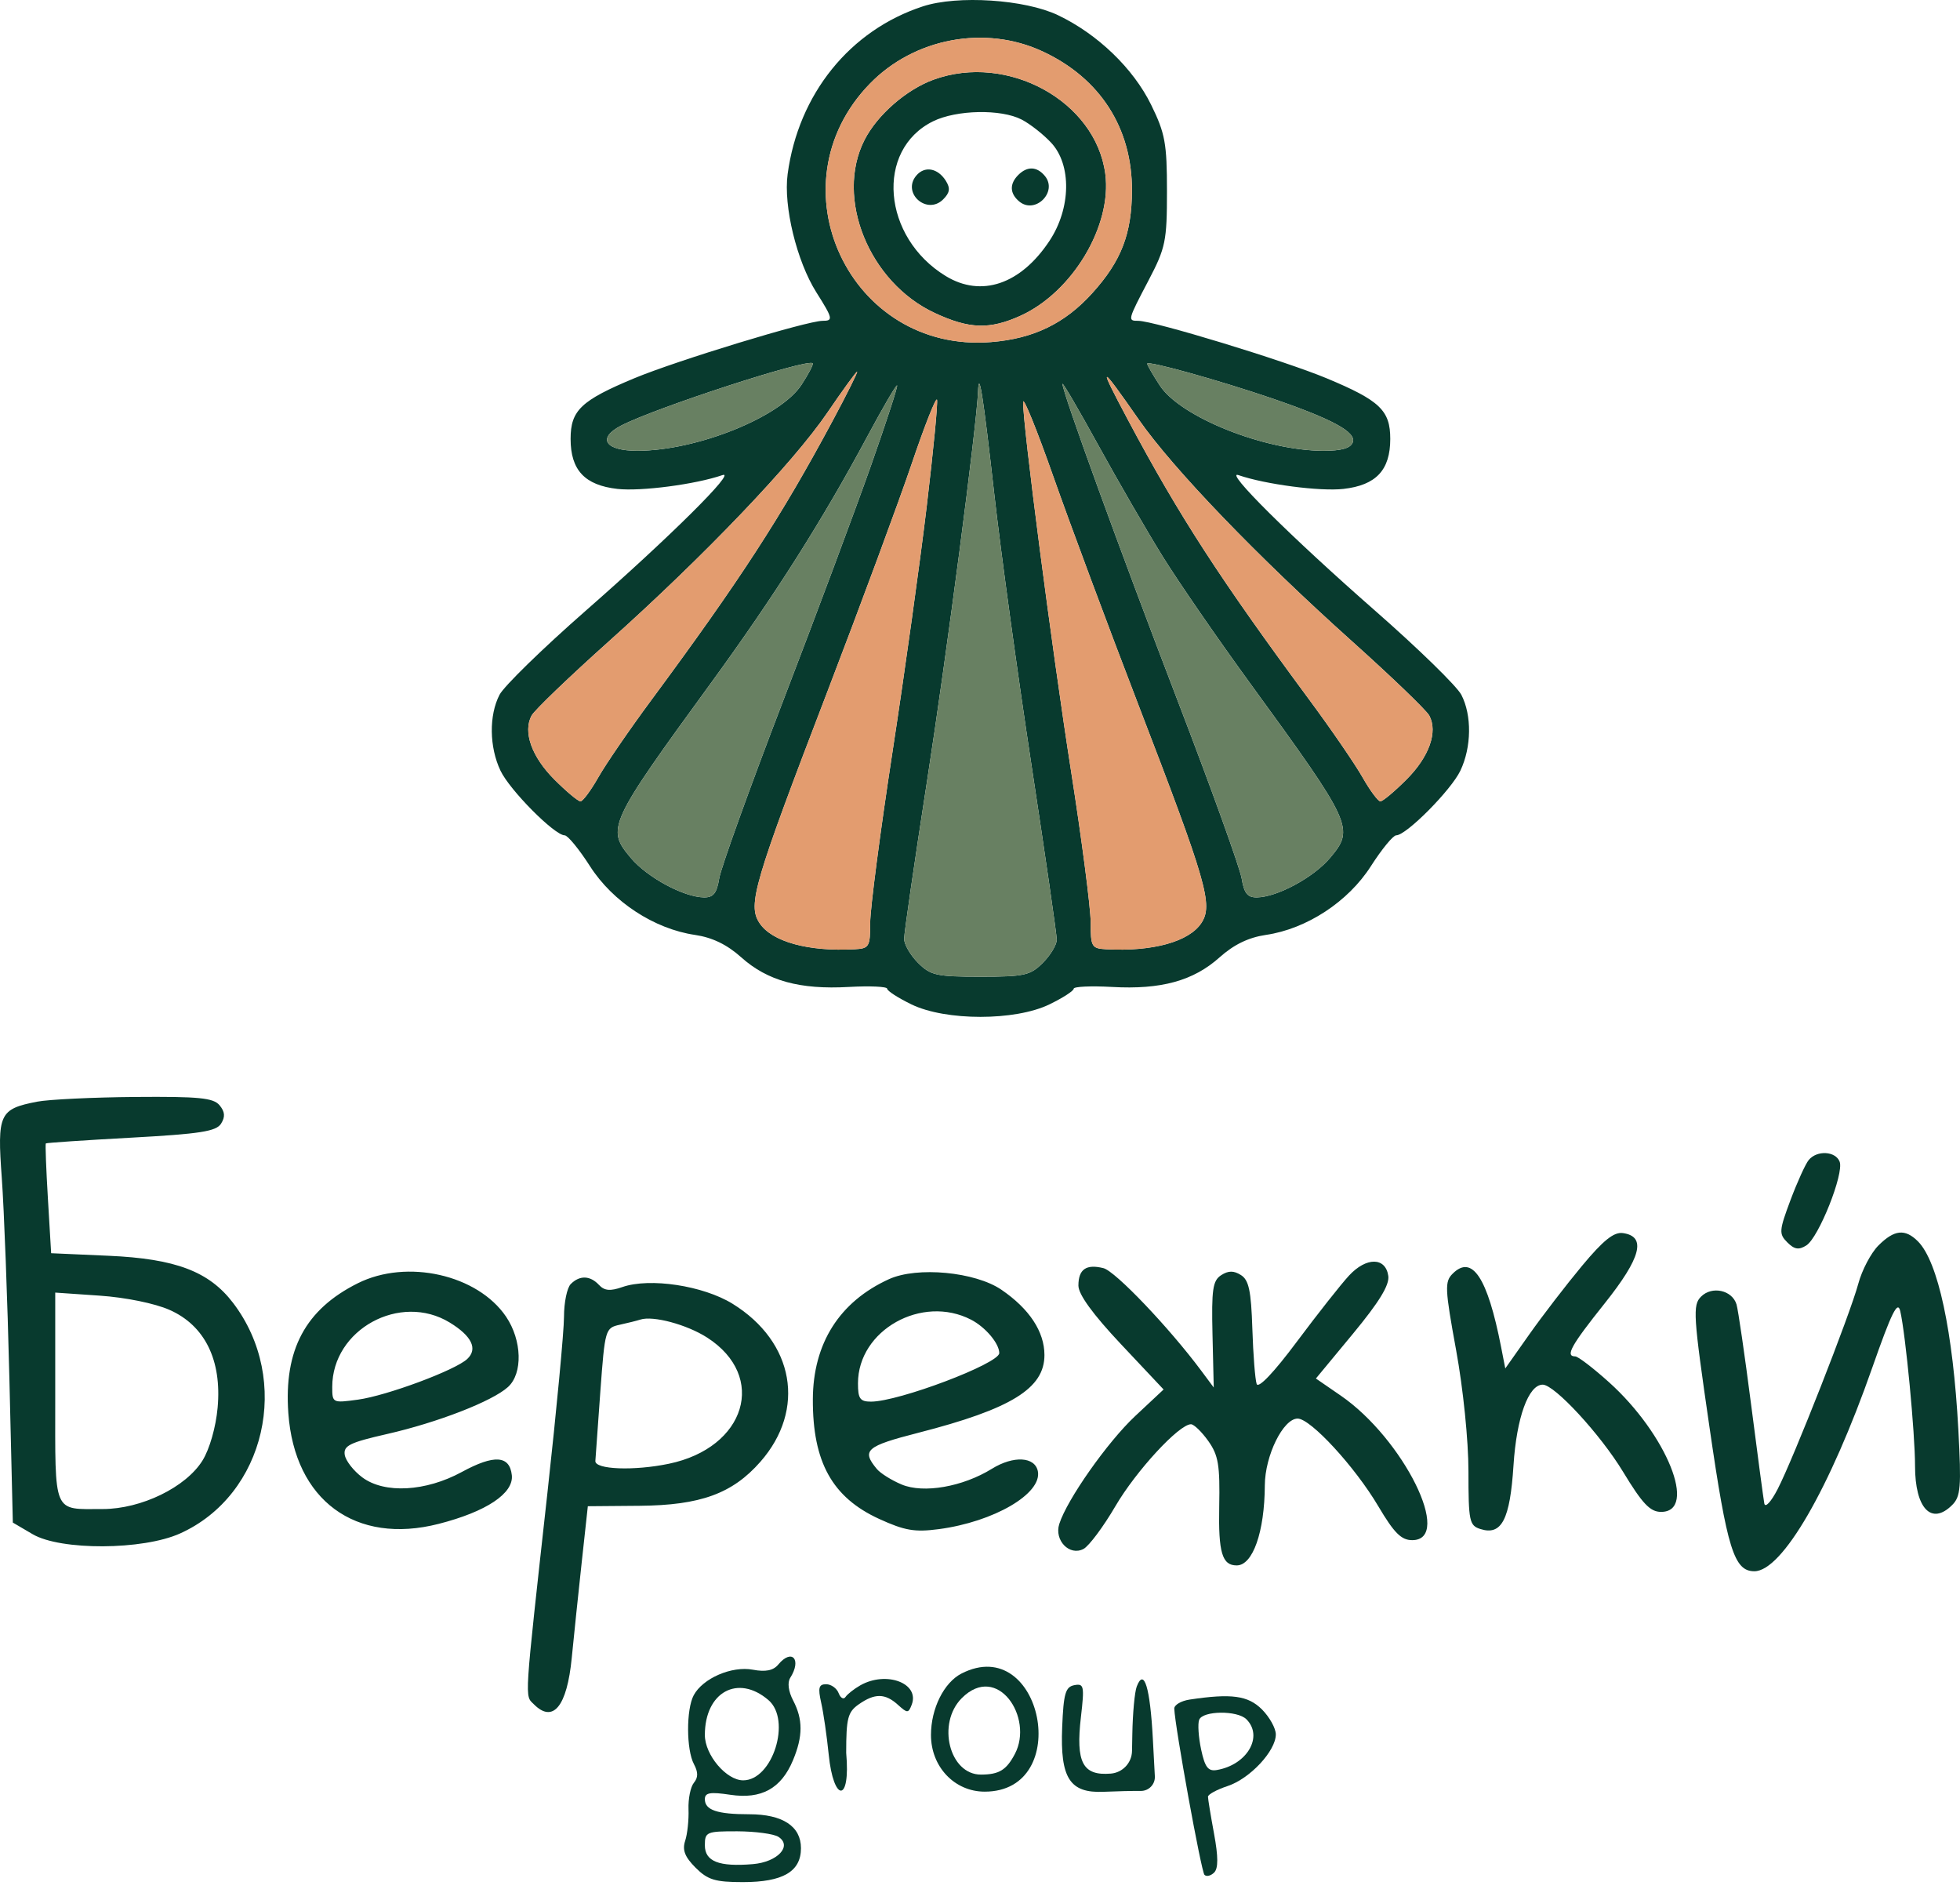
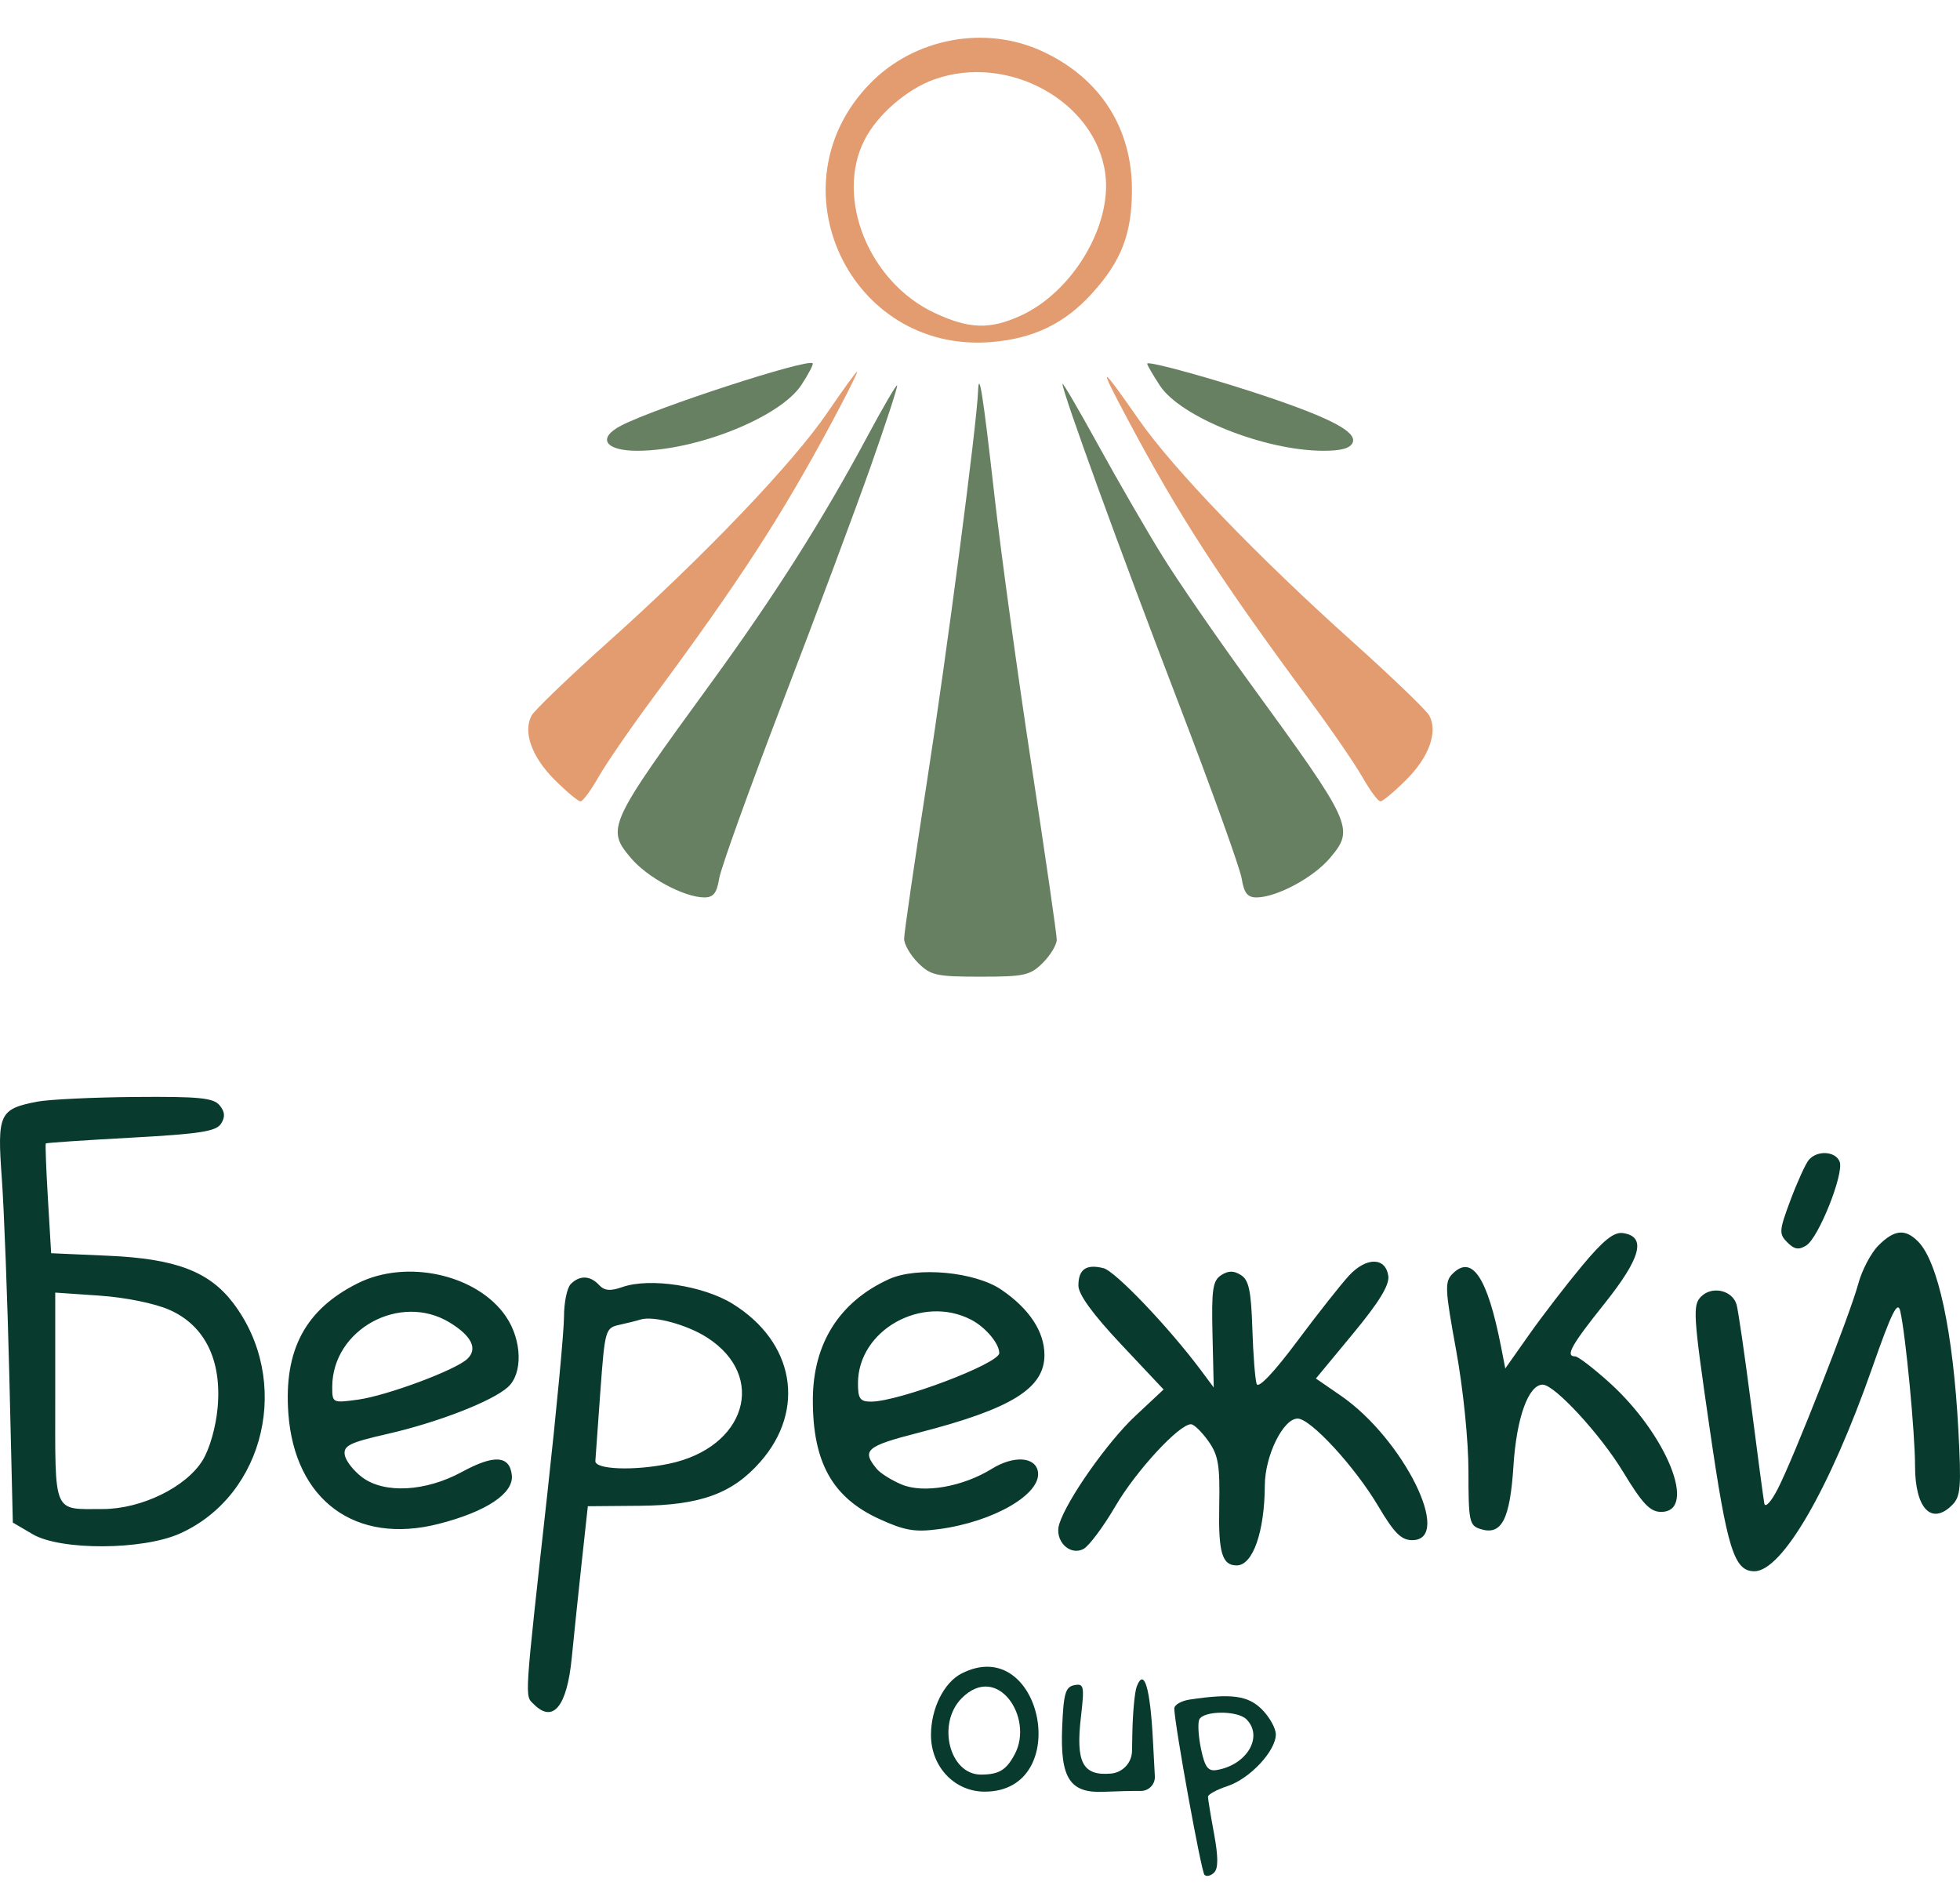
<svg xmlns="http://www.w3.org/2000/svg" width="82" height="79" viewBox="0 0 82 79" fill="none">
-   <path d="M35.375 70.981C35.455 70.862 35.733 70.644 35.993 70.496C37.081 69.879 38.487 70.409 38.143 71.307C38.004 71.668 37.962 71.668 37.566 71.31C37.031 70.826 36.599 70.821 35.927 71.291C35.469 71.612 35.402 71.872 35.402 73.321C35.593 75.443 34.87 75.387 34.67 73.387C34.592 72.617 34.451 71.641 34.355 71.219C34.215 70.597 34.255 70.45 34.563 70.45C34.772 70.45 35.008 70.618 35.087 70.825C35.166 71.031 35.296 71.101 35.375 70.981Z" fill="#083A2E" />
  <path d="M47.373 72.535C47.388 71.666 47.471 70.77 47.558 70.545C47.863 69.75 48.117 70.58 48.232 72.744L48.315 74.3C48.333 74.636 48.064 74.916 47.728 74.913V74.913C47.387 74.909 46.687 74.926 46.172 74.949C44.756 75.012 44.35 74.38 44.438 72.247C44.496 70.834 44.575 70.56 44.947 70.489C45.35 70.412 45.373 70.523 45.222 71.824C45.001 73.727 45.297 74.286 46.473 74.188V74.188C46.968 74.147 47.352 73.738 47.36 73.241L47.373 72.535Z" fill="#083A2E" />
-   <path fill-rule="evenodd" clip-rule="evenodd" d="M31.495 69.842C32.031 69.943 32.351 69.878 32.56 69.627C33.128 68.942 33.551 69.409 33.061 70.182C32.936 70.379 32.983 70.748 33.182 71.128C33.597 71.923 33.595 72.626 33.175 73.632C32.681 74.814 31.854 75.269 30.554 75.074C29.707 74.947 29.489 74.985 29.489 75.258C29.489 75.715 30.003 75.889 31.348 75.889C32.744 75.889 33.51 76.392 33.51 77.308C33.51 78.287 32.755 78.727 31.081 78.727C29.92 78.727 29.61 78.633 29.1 78.123C28.65 77.673 28.539 77.385 28.665 76.999C28.759 76.714 28.822 76.12 28.805 75.68C28.789 75.24 28.89 74.741 29.03 74.572C29.212 74.353 29.212 74.128 29.032 73.792C28.711 73.19 28.705 71.504 29.023 70.91C29.403 70.201 30.615 69.677 31.495 69.842ZM32.15 71.114C33.119 71.947 32.325 74.47 31.093 74.47C30.387 74.47 29.489 73.408 29.489 72.574C29.489 70.777 30.873 70.017 32.15 71.114ZM31.498 77.975C32.532 77.888 33.161 77.213 32.564 76.832C32.369 76.708 31.597 76.605 30.849 76.602C29.558 76.599 29.489 76.629 29.489 77.186C29.489 77.863 30.078 78.094 31.498 77.975Z" fill="#083A2E" />
  <path fill-rule="evenodd" clip-rule="evenodd" d="M40.231 70C39.493 70.375 38.949 71.466 38.949 72.574C38.949 73.903 39.935 74.943 41.196 74.943C44.938 74.943 43.602 68.287 40.231 70ZM42.461 73.363C43.255 71.854 41.736 69.533 40.239 71.03C39.179 72.09 39.721 74.238 41.046 74.23C41.801 74.226 42.105 74.04 42.461 73.363Z" fill="#083A2E" />
  <path fill-rule="evenodd" clip-rule="evenodd" d="M49.769 71.092C49.411 71.146 49.123 71.317 49.128 71.471C49.154 72.217 50.256 78.289 50.391 78.423C50.476 78.508 50.658 78.465 50.796 78.327C50.971 78.152 50.97 77.669 50.792 76.703C50.652 75.948 50.538 75.251 50.538 75.155C50.538 75.059 50.907 74.858 51.358 74.709C52.292 74.401 53.376 73.241 53.376 72.549C53.376 72.293 53.114 71.823 52.795 71.503C52.214 70.922 51.517 70.828 49.769 71.092ZM50.908 74.038C52.175 73.822 52.866 72.637 52.146 71.916C51.767 71.537 50.317 71.553 50.169 71.938C50.104 72.106 50.142 72.665 50.251 73.18C50.41 73.924 50.544 74.1 50.908 74.038Z" fill="#083A2E" />
  <path fill-rule="evenodd" clip-rule="evenodd" d="M1.554 46.082C-0.029 46.39 -0.121 46.589 0.075 49.275C0.17 50.583 0.313 54.36 0.393 57.67L0.537 63.688L1.365 64.174C2.536 64.861 5.973 64.846 7.53 64.145C11.11 62.536 12.216 57.731 9.75 54.498C8.747 53.183 7.346 52.652 4.55 52.528L2.14 52.421L2.005 50.148C1.93 48.899 1.891 47.855 1.917 47.828C1.943 47.802 3.548 47.694 5.483 47.588C8.37 47.43 9.045 47.325 9.249 47.001C9.428 46.716 9.411 46.504 9.186 46.233C8.928 45.922 8.327 45.863 5.652 45.885C3.879 45.9 2.035 45.989 1.554 46.082ZM75.672 48.521C75.536 48.685 75.192 49.442 74.907 50.202C74.43 51.478 74.42 51.612 74.776 51.968C75.072 52.264 75.256 52.294 75.571 52.095C76.087 51.77 77.155 49.088 76.965 48.593C76.794 48.148 76.017 48.105 75.672 48.521ZM66.182 52.955C65.519 53.752 64.526 55.043 63.976 55.823L62.976 57.241L62.8 56.339C62.232 53.435 61.588 52.462 60.773 53.278C60.436 53.614 60.45 53.908 60.919 56.473C61.216 58.097 61.435 60.254 61.435 61.549C61.435 63.632 61.473 63.812 61.935 63.958C62.824 64.241 63.174 63.567 63.32 61.292C63.448 59.298 63.947 57.919 64.542 57.919C65.037 57.919 66.952 59.996 67.9 61.558C68.714 62.901 69.035 63.241 69.494 63.241C71.04 63.241 69.734 59.991 67.314 57.816C66.654 57.222 66.019 56.737 65.903 56.737C65.474 56.737 65.726 56.283 67.129 54.526C68.659 52.609 68.891 51.721 67.9 51.579C67.519 51.525 67.081 51.875 66.182 52.955ZM78.587 52.098C78.277 52.408 77.898 53.127 77.746 53.694C77.398 54.988 75.026 61.027 74.368 62.295C74.09 62.831 73.849 63.087 73.812 62.886C73.776 62.691 73.527 60.828 73.26 58.747C72.992 56.666 72.718 54.782 72.65 54.561C72.467 53.964 71.624 53.779 71.167 54.236C70.811 54.592 70.837 55.007 71.521 59.71C72.26 64.8 72.549 65.724 73.397 65.724C74.557 65.724 76.553 62.277 78.329 57.21C79.141 54.894 79.394 54.382 79.501 54.845C79.726 55.827 80.119 59.943 80.119 61.322C80.119 63.098 80.807 63.82 81.673 62.953C82.028 62.599 82.06 62.205 81.931 59.804C81.709 55.691 81.082 52.767 80.24 51.925C79.702 51.387 79.251 51.434 78.587 52.098ZM56.438 53.357C56.102 53.72 55.122 54.962 54.26 56.117C53.297 57.408 52.648 58.091 52.575 57.891C52.511 57.711 52.429 56.671 52.394 55.579C52.343 53.991 52.248 53.542 51.916 53.334C51.614 53.144 51.391 53.146 51.089 53.34C50.736 53.568 50.683 53.936 50.727 55.822L50.779 58.038L50.254 57.333C48.913 55.532 46.66 53.17 46.165 53.046C45.443 52.865 45.117 53.092 45.117 53.775C45.117 54.144 45.72 54.974 46.899 56.227L48.681 58.121L47.492 59.233C46.335 60.316 44.639 62.726 44.316 63.748C44.098 64.434 44.749 65.101 45.332 64.79C45.562 64.666 46.162 63.862 46.665 63.002C47.526 61.528 49.328 59.575 49.826 59.575C49.95 59.575 50.276 59.89 50.55 60.275C50.974 60.871 51.042 61.28 51.008 63.021C50.97 64.943 51.13 65.48 51.739 65.48C52.414 65.48 52.906 64.081 52.916 62.131C52.922 60.887 53.684 59.338 54.289 59.338C54.831 59.338 56.688 61.355 57.663 63.004C58.326 64.124 58.625 64.423 59.082 64.423C60.815 64.423 58.718 60.184 56.092 58.377L55.053 57.662L56.606 55.786C57.701 54.462 58.136 53.751 58.082 53.372C57.97 52.581 57.163 52.574 56.438 53.357ZM14.972 53.676C12.778 54.77 11.873 56.461 12.063 59.111C12.323 62.756 14.876 64.633 18.357 63.741C20.348 63.231 21.495 62.467 21.413 61.706C21.323 60.877 20.673 60.836 19.322 61.571C17.81 62.394 16.087 62.488 15.158 61.798C14.791 61.525 14.46 61.099 14.422 60.852C14.365 60.471 14.637 60.338 16.196 59.983C18.312 59.501 20.593 58.615 21.251 58.019C21.879 57.451 21.841 56.064 21.172 55.075C19.981 53.317 17.028 52.65 14.972 53.676ZM37.194 53.505C35.122 54.447 34.015 56.193 34.007 58.535C33.997 61.155 34.819 62.637 36.781 63.535C37.85 64.024 38.271 64.096 39.276 63.963C41.581 63.657 43.599 62.479 43.421 61.544C43.303 60.929 42.402 60.879 41.499 61.437C40.277 62.193 38.638 62.479 37.723 62.096C37.302 61.92 36.833 61.627 36.682 61.444C36.035 60.664 36.231 60.493 38.419 59.932C42.306 58.935 43.699 58.076 43.696 56.678C43.694 55.7 43.067 54.749 41.898 53.95C40.8 53.199 38.372 52.97 37.194 53.505ZM23.879 53.71C23.723 53.866 23.596 54.481 23.596 55.078C23.596 55.674 23.285 58.978 22.905 62.421C21.919 71.347 21.947 70.9 22.34 71.293C23.14 72.093 23.723 71.376 23.92 69.348C24.007 68.46 24.194 66.67 24.335 65.369L24.593 63.004L26.755 62.986C29.303 62.965 30.643 62.477 31.812 61.145C33.729 58.962 33.231 56.132 30.649 54.536C29.419 53.776 27.185 53.437 26.039 53.836C25.53 54.014 25.288 53.992 25.061 53.749C24.689 53.35 24.253 53.336 23.879 53.71ZM7.094 54.792C8.571 55.445 9.285 56.897 9.105 58.88C9.031 59.697 8.77 60.61 8.474 61.089C7.78 62.212 5.908 63.122 4.294 63.122C2.191 63.122 2.311 63.405 2.311 58.452V54.068L4.172 54.196C5.254 54.27 6.478 54.519 7.094 54.792ZM18.814 55.32C19.738 55.884 19.998 56.423 19.548 56.845C19.048 57.315 16.184 58.38 14.975 58.546C13.913 58.691 13.899 58.685 13.9 58.011C13.901 55.61 16.74 54.056 18.814 55.32ZM40.628 55.202C41.229 55.513 41.806 56.197 41.806 56.599C41.806 57.037 37.599 58.629 36.442 58.629C35.981 58.629 35.894 58.507 35.895 57.86C35.897 55.638 38.569 54.138 40.628 55.202ZM29.586 55.95C32.113 57.574 31.206 60.559 27.982 61.228C26.525 61.531 24.89 61.469 24.908 61.112C24.915 60.982 25.008 59.677 25.116 58.212C25.309 55.595 25.323 55.546 25.932 55.412C26.273 55.337 26.658 55.241 26.788 55.198C27.319 55.023 28.735 55.403 29.586 55.95Z" fill="#083A2E" />
-   <path fill-rule="evenodd" clip-rule="evenodd" d="M38.611 0.266C35.555 1.265 33.402 3.935 32.952 7.283C32.772 8.621 33.333 10.928 34.153 12.227C34.846 13.325 34.867 13.42 34.415 13.42C33.765 13.42 28.322 15.079 26.543 15.82C24.307 16.751 23.872 17.165 23.872 18.36C23.872 19.664 24.465 20.297 25.832 20.451C26.814 20.561 29.105 20.26 30.222 19.874C30.854 19.655 28.023 22.464 24.505 25.546C22.706 27.122 21.083 28.704 20.898 29.063C20.453 29.922 20.47 31.25 20.938 32.235C21.324 33.05 23.201 34.941 23.623 34.941C23.752 34.941 24.229 35.522 24.683 36.232C25.635 37.721 27.37 38.856 29.073 39.106C29.801 39.213 30.416 39.511 31.012 40.045C32.108 41.027 33.462 41.4 35.514 41.283C36.395 41.234 37.116 41.267 37.116 41.357C37.116 41.447 37.575 41.743 38.136 42.015C39.568 42.708 42.467 42.708 43.899 42.015C44.461 41.743 44.92 41.447 44.92 41.357C44.92 41.267 45.641 41.234 46.522 41.283C48.574 41.4 49.928 41.027 51.023 40.045C51.62 39.511 52.235 39.213 52.962 39.106C54.666 38.856 56.401 37.721 57.353 36.232C57.807 35.522 58.284 34.941 58.413 34.941C58.834 34.941 60.711 33.05 61.098 32.235C61.566 31.25 61.582 29.922 61.138 29.063C60.952 28.704 59.33 27.122 57.531 25.546C54.013 22.464 51.182 19.655 51.814 19.874C52.931 20.26 55.222 20.561 56.203 20.451C57.571 20.297 58.164 19.664 58.164 18.36C58.164 17.165 57.728 16.751 55.493 15.82C53.713 15.079 48.271 13.42 47.621 13.42C47.169 13.42 47.174 13.402 48.054 11.723C48.765 10.365 48.822 10.086 48.822 7.994C48.822 5.996 48.745 5.577 48.159 4.382C47.41 2.858 45.921 1.426 44.262 0.635C42.878 -0.025 40.063 -0.209 38.611 0.266ZM43.624 2.153C46.031 3.273 47.37 5.364 47.357 7.98C47.348 9.789 46.91 10.92 45.699 12.26C44.55 13.532 43.238 14.167 41.463 14.309C35.548 14.784 32.252 7.752 36.395 3.498C38.257 1.586 41.223 1.034 43.624 2.153ZM39.064 3.33C37.921 3.744 36.704 4.805 36.169 5.853C34.927 8.287 36.359 11.813 39.109 13.093C40.549 13.764 41.407 13.791 42.693 13.208C44.869 12.219 46.529 9.443 46.242 7.271C45.84 4.231 42.156 2.208 39.064 3.33ZM42.744 5.002C43.096 5.184 43.649 5.619 43.974 5.967C44.839 6.892 44.809 8.712 43.906 10.076C42.701 11.896 41.055 12.454 39.567 11.547C36.908 9.926 36.608 6.27 39.036 5.074C40.017 4.591 41.884 4.554 42.744 5.002ZM38.331 7.349C37.724 8.08 38.786 9.013 39.46 8.339C39.74 8.059 39.766 7.875 39.57 7.562C39.232 7.025 38.679 6.93 38.331 7.349ZM42.602 7.318C42.228 7.692 42.243 8.096 42.643 8.428C43.309 8.981 44.266 8.025 43.713 7.359C43.381 6.959 42.977 6.944 42.602 7.318ZM33.528 16.101C32.646 17.447 29.157 18.85 26.676 18.856C25.312 18.86 24.967 18.329 25.989 17.801C27.443 17.049 33.778 14.989 33.999 15.196C34.041 15.235 33.829 15.642 33.528 16.101ZM53.198 16.658C55.746 17.529 56.757 18.079 56.594 18.506C56.5 18.75 56.119 18.858 55.36 18.856C52.904 18.85 49.39 17.447 48.524 16.127C48.233 15.682 47.995 15.27 47.995 15.212C47.995 15.071 50.978 15.9 53.198 16.658ZM34.826 17.618C32.676 21.625 30.962 24.265 27.248 29.286C26.342 30.51 25.345 31.963 25.032 32.515C24.719 33.067 24.383 33.519 24.286 33.52C24.188 33.522 23.698 33.112 23.196 32.61C22.244 31.658 21.872 30.617 22.239 29.932C22.358 29.71 23.811 28.314 25.469 26.83C29.478 23.24 33.184 19.362 34.615 17.26C35.256 16.319 35.815 15.548 35.858 15.548C35.901 15.548 35.436 16.48 34.826 17.618ZM47.648 17.558C49.081 19.613 52.608 23.278 56.567 26.827C58.225 28.313 59.678 29.71 59.797 29.932C60.163 30.617 59.792 31.658 58.84 32.61C58.338 33.112 57.848 33.522 57.75 33.52C57.653 33.519 57.317 33.067 57.004 32.515C56.691 31.963 55.694 30.51 54.788 29.286C51.041 24.22 49.322 21.568 47.187 17.558C45.916 15.173 45.985 15.173 47.648 17.558ZM36.439 19.475C35.802 21.282 34.141 25.73 32.748 29.357C31.356 32.985 30.159 36.311 30.088 36.748C29.988 37.362 29.845 37.541 29.458 37.538C28.609 37.529 27.078 36.704 26.388 35.883C25.358 34.659 25.442 34.475 29.755 28.556C32.418 24.9 34.422 21.739 36.303 18.226C36.943 17.033 37.495 16.086 37.532 16.122C37.568 16.159 37.076 17.667 36.439 19.475ZM41.607 20.751C41.88 23.158 42.577 28.23 43.157 32.023C43.736 35.816 44.211 39.093 44.211 39.306C44.211 39.519 43.949 39.954 43.63 40.273C43.104 40.8 42.86 40.854 41.018 40.854C39.176 40.854 38.932 40.8 38.406 40.273C38.087 39.954 37.825 39.502 37.826 39.268C37.826 39.035 38.256 36.076 38.781 32.694C39.611 27.348 40.863 17.792 40.918 16.38C40.956 15.415 41.124 16.477 41.607 20.751ZM48.641 23.273C49.291 24.322 50.938 26.711 52.301 28.582C56.591 34.473 56.677 34.66 55.648 35.883C54.957 36.704 53.427 37.529 52.578 37.538C52.191 37.541 52.048 37.362 51.948 36.748C51.877 36.311 50.68 32.985 49.287 29.357C46.863 23.043 44.443 16.388 44.451 16.059C44.453 15.973 45.13 17.132 45.956 18.635C46.782 20.137 47.99 22.225 48.641 23.273ZM38.774 21.153C38.499 23.469 37.853 28.099 37.34 31.444C36.826 34.788 36.406 38.007 36.406 38.598C36.406 39.602 36.364 39.674 35.756 39.707C33.817 39.813 32.286 39.391 31.773 38.607C31.274 37.846 31.536 36.955 34.623 28.91C36.02 25.268 37.605 20.986 38.145 19.393C38.684 17.801 39.16 16.598 39.201 16.721C39.242 16.843 39.05 18.837 38.774 21.153ZM47.634 29.502C50.489 36.919 50.758 37.852 50.263 38.607C49.75 39.391 48.218 39.813 46.28 39.707C45.669 39.673 45.63 39.604 45.63 38.578C45.63 37.977 45.26 35.13 44.809 32.252C44.008 27.137 42.78 17.685 42.804 16.814C42.81 16.573 43.378 17.972 44.065 19.924C44.752 21.875 46.358 26.185 47.634 29.502Z" fill="#083A2E" />
  <path fill-rule="evenodd" clip-rule="evenodd" d="M43.624 2.153C46.031 3.273 47.37 5.364 47.357 7.98C47.348 9.789 46.91 10.92 45.699 12.26C44.55 13.532 43.238 14.167 41.463 14.309C35.548 14.784 32.252 7.752 36.395 3.498C38.257 1.586 41.223 1.034 43.624 2.153ZM36.169 5.853C36.704 4.805 37.921 3.744 39.064 3.33C42.156 2.208 45.84 4.231 46.242 7.271C46.529 9.443 44.869 12.219 42.693 13.208C41.407 13.791 40.549 13.764 39.109 13.093C36.359 11.813 34.927 8.287 36.169 5.853Z" fill="#E39C6F" />
  <path d="M34.826 17.618C32.676 21.625 30.962 24.265 27.248 29.286C26.342 30.51 25.345 31.963 25.032 32.515C24.719 33.067 24.383 33.519 24.286 33.52C24.188 33.522 23.698 33.112 23.196 32.61C22.244 31.658 21.872 30.617 22.239 29.932C22.358 29.71 23.811 28.314 25.469 26.83C29.478 23.24 33.184 19.362 34.615 17.26C35.256 16.319 35.815 15.548 35.858 15.548C35.901 15.548 35.436 16.48 34.826 17.618Z" fill="#E39C6F" />
-   <path d="M38.774 21.153C38.499 23.469 37.853 28.099 37.34 31.444C36.826 34.788 36.406 38.007 36.406 38.598C36.406 39.602 36.364 39.674 35.756 39.707C33.817 39.813 32.286 39.391 31.773 38.607C31.274 37.846 31.536 36.955 34.623 28.91C36.02 25.268 37.605 20.986 38.145 19.393C38.684 17.801 39.16 16.598 39.201 16.721C39.242 16.843 39.05 18.837 38.774 21.153Z" fill="#E39C6F" />
-   <path d="M47.634 29.502C50.489 36.919 50.758 37.852 50.263 38.607C49.75 39.391 48.218 39.813 46.28 39.707C45.669 39.673 45.63 39.604 45.63 38.578C45.63 37.977 45.26 35.13 44.809 32.252C44.008 27.137 42.78 17.685 42.804 16.814C42.81 16.573 43.378 17.972 44.065 19.924C44.752 21.875 46.358 26.185 47.634 29.502Z" fill="#E39C6F" />
  <path d="M47.648 17.558C49.081 19.613 52.608 23.278 56.567 26.827C58.225 28.313 59.678 29.71 59.797 29.932C60.163 30.617 59.792 31.658 58.84 32.61C58.338 33.112 57.848 33.522 57.75 33.52C57.653 33.519 57.317 33.067 57.004 32.515C56.691 31.963 55.694 30.51 54.788 29.286C51.041 24.22 49.322 21.568 47.187 17.558C45.916 15.173 45.985 15.173 47.648 17.558Z" fill="#E39C6F" />
  <path d="M36.439 19.475C35.802 21.282 34.141 25.73 32.748 29.357C31.356 32.985 30.159 36.311 30.088 36.748C29.988 37.362 29.845 37.541 29.458 37.538C28.609 37.529 27.078 36.704 26.388 35.883C25.358 34.659 25.442 34.475 29.755 28.556C32.418 24.9 34.422 21.739 36.303 18.226C36.943 17.033 37.495 16.086 37.532 16.122C37.568 16.159 37.076 17.667 36.439 19.475Z" fill="#688062" />
  <path d="M41.607 20.751C41.88 23.158 42.577 28.23 43.157 32.023C43.736 35.816 44.211 39.093 44.211 39.306C44.211 39.519 43.949 39.954 43.63 40.273C43.104 40.8 42.86 40.854 41.018 40.854C39.176 40.854 38.932 40.8 38.406 40.273C38.087 39.954 37.825 39.502 37.826 39.268C37.826 39.035 38.256 36.076 38.781 32.694C39.611 27.348 40.863 17.792 40.918 16.38C40.956 15.415 41.124 16.477 41.607 20.751Z" fill="#688062" />
  <path d="M48.641 23.273C49.291 24.322 50.938 26.711 52.301 28.582C56.591 34.473 56.677 34.66 55.648 35.883C54.957 36.704 53.427 37.529 52.578 37.538C52.191 37.541 52.048 37.362 51.948 36.748C51.877 36.311 50.68 32.985 49.287 29.357C46.863 23.043 44.443 16.388 44.451 16.059C44.453 15.973 45.13 17.132 45.956 18.635C46.782 20.137 47.99 22.225 48.641 23.273Z" fill="#688062" />
  <path d="M33.528 16.101C32.646 17.447 29.157 18.85 26.676 18.856C25.312 18.86 24.967 18.329 25.989 17.801C27.443 17.049 33.778 14.989 33.999 15.196C34.041 15.235 33.829 15.642 33.528 16.101Z" fill="#688062" />
  <path d="M53.198 16.658C55.746 17.529 56.757 18.079 56.594 18.506C56.5 18.75 56.119 18.858 55.36 18.856C52.904 18.85 49.39 17.447 48.524 16.127C48.233 15.682 47.995 15.27 47.995 15.212C47.995 15.071 50.978 15.9 53.198 16.658Z" fill="#688062" />
</svg>